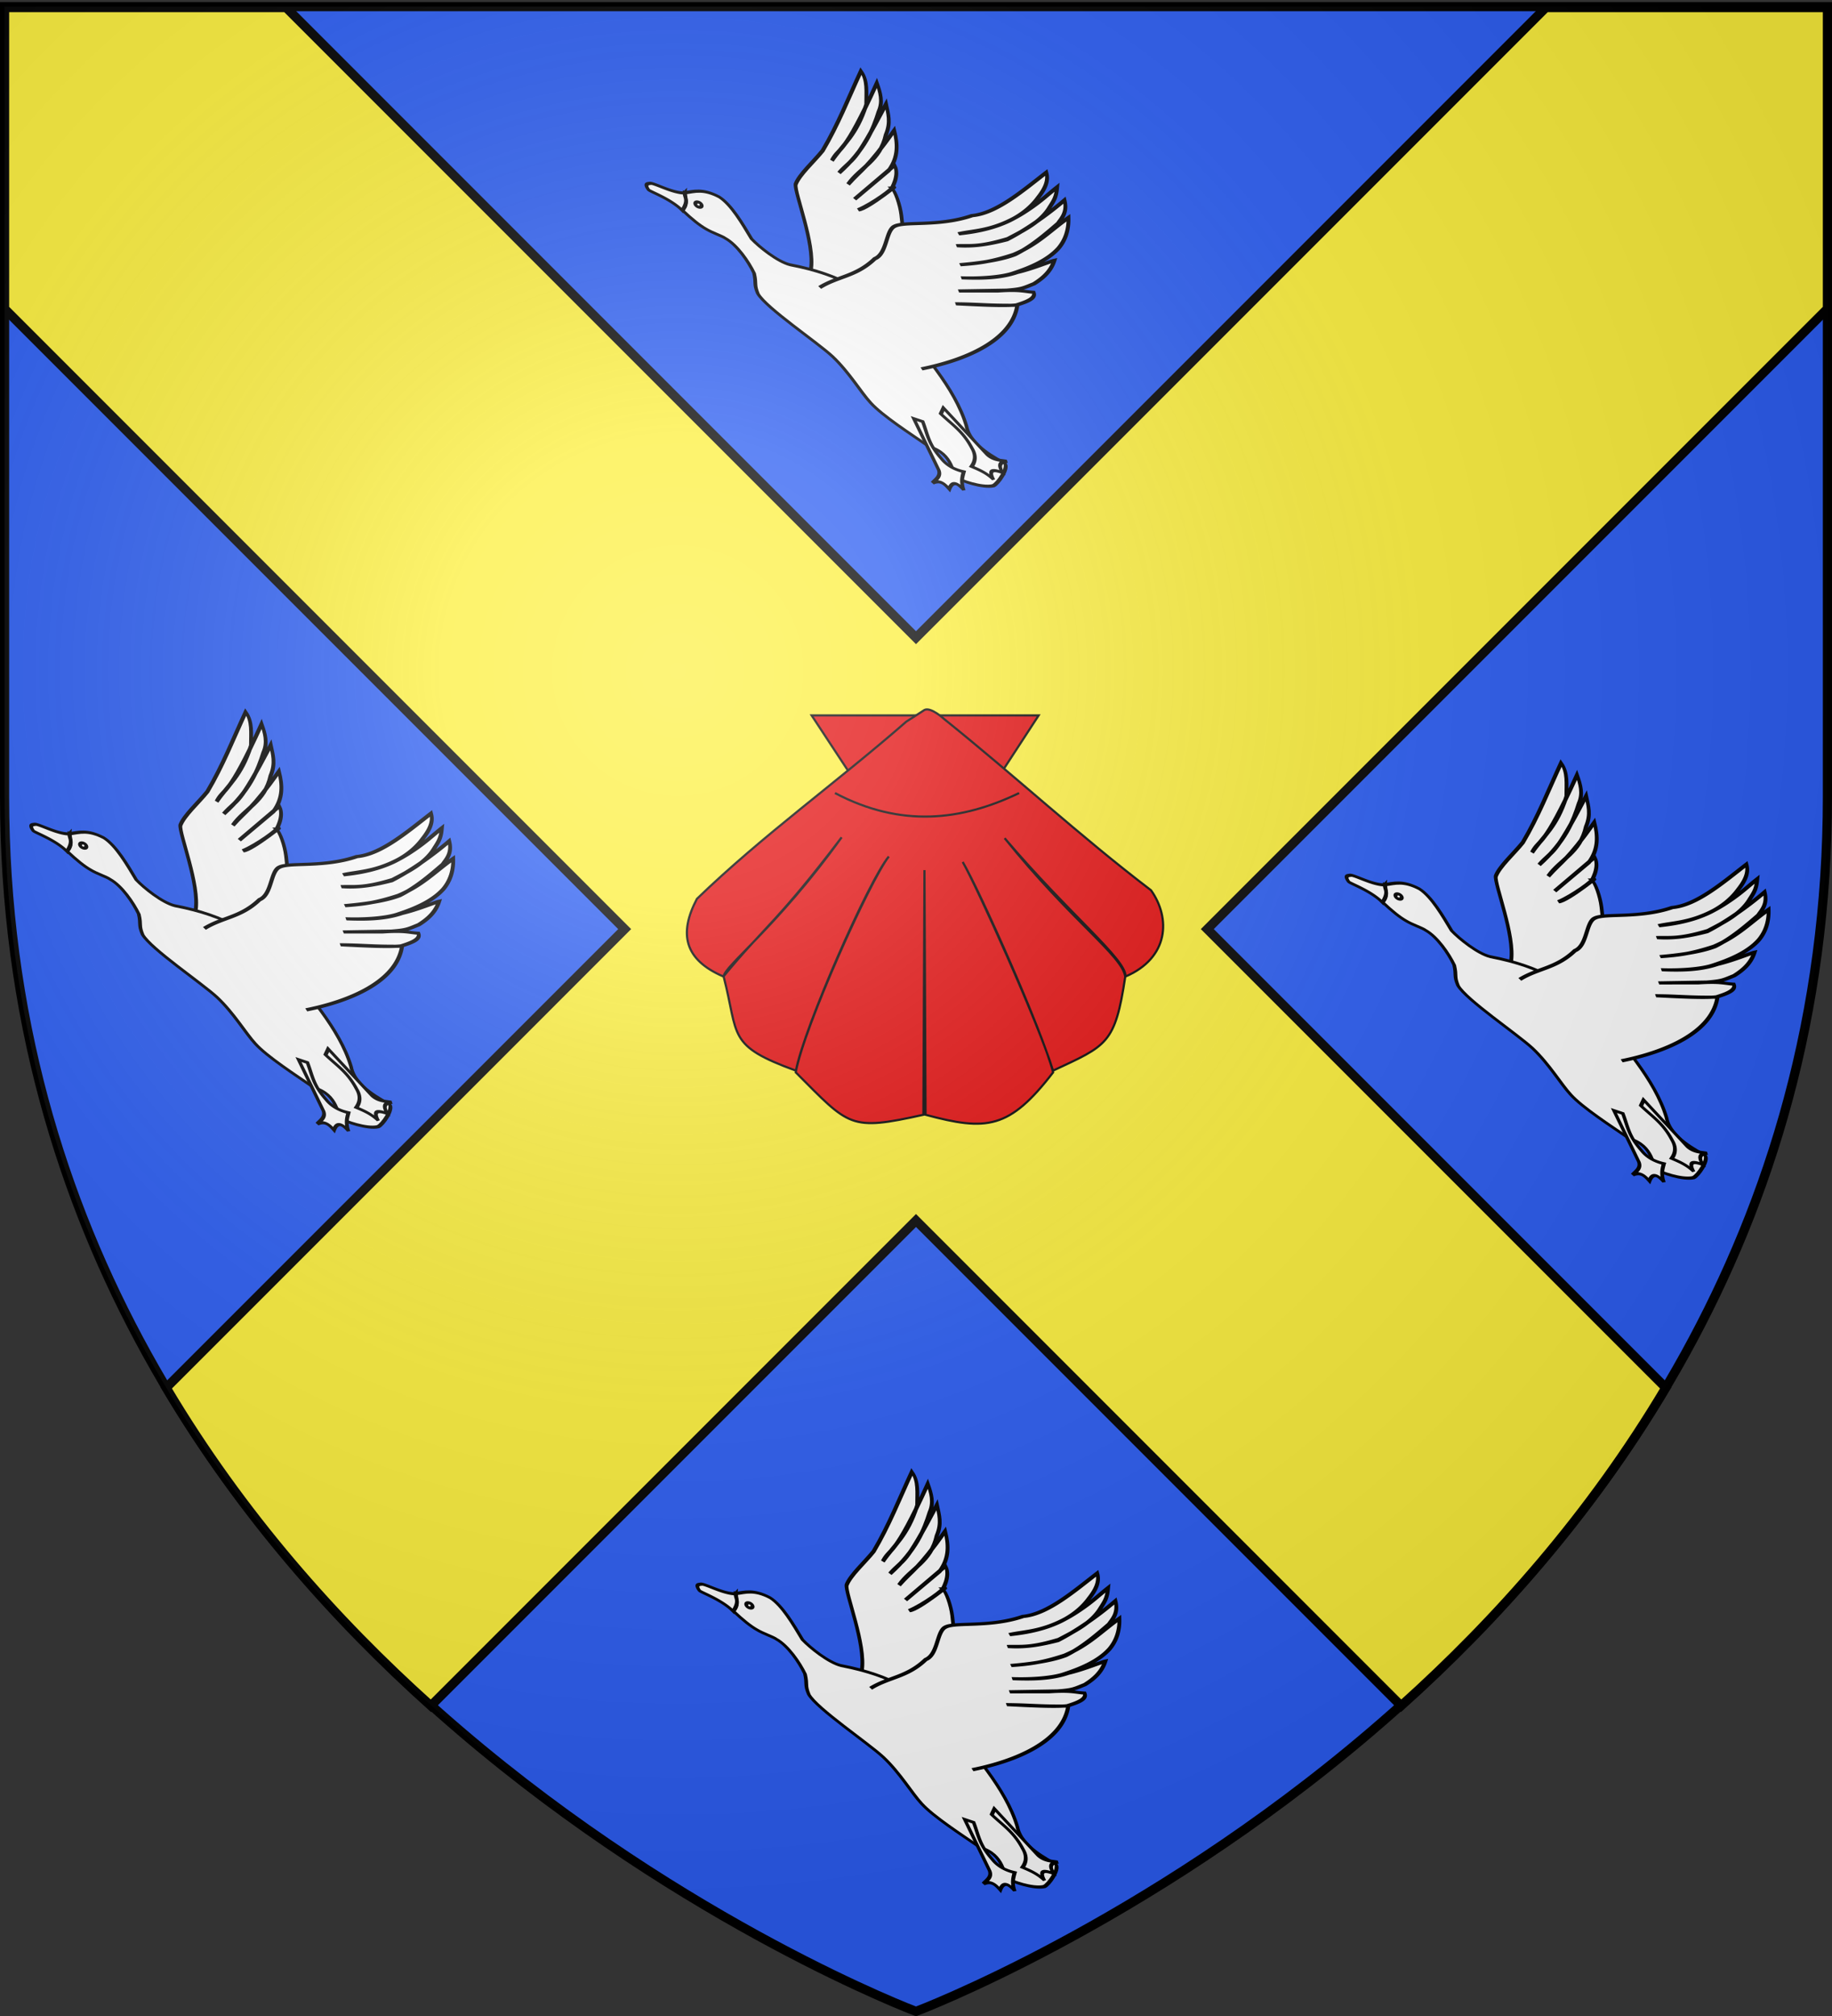
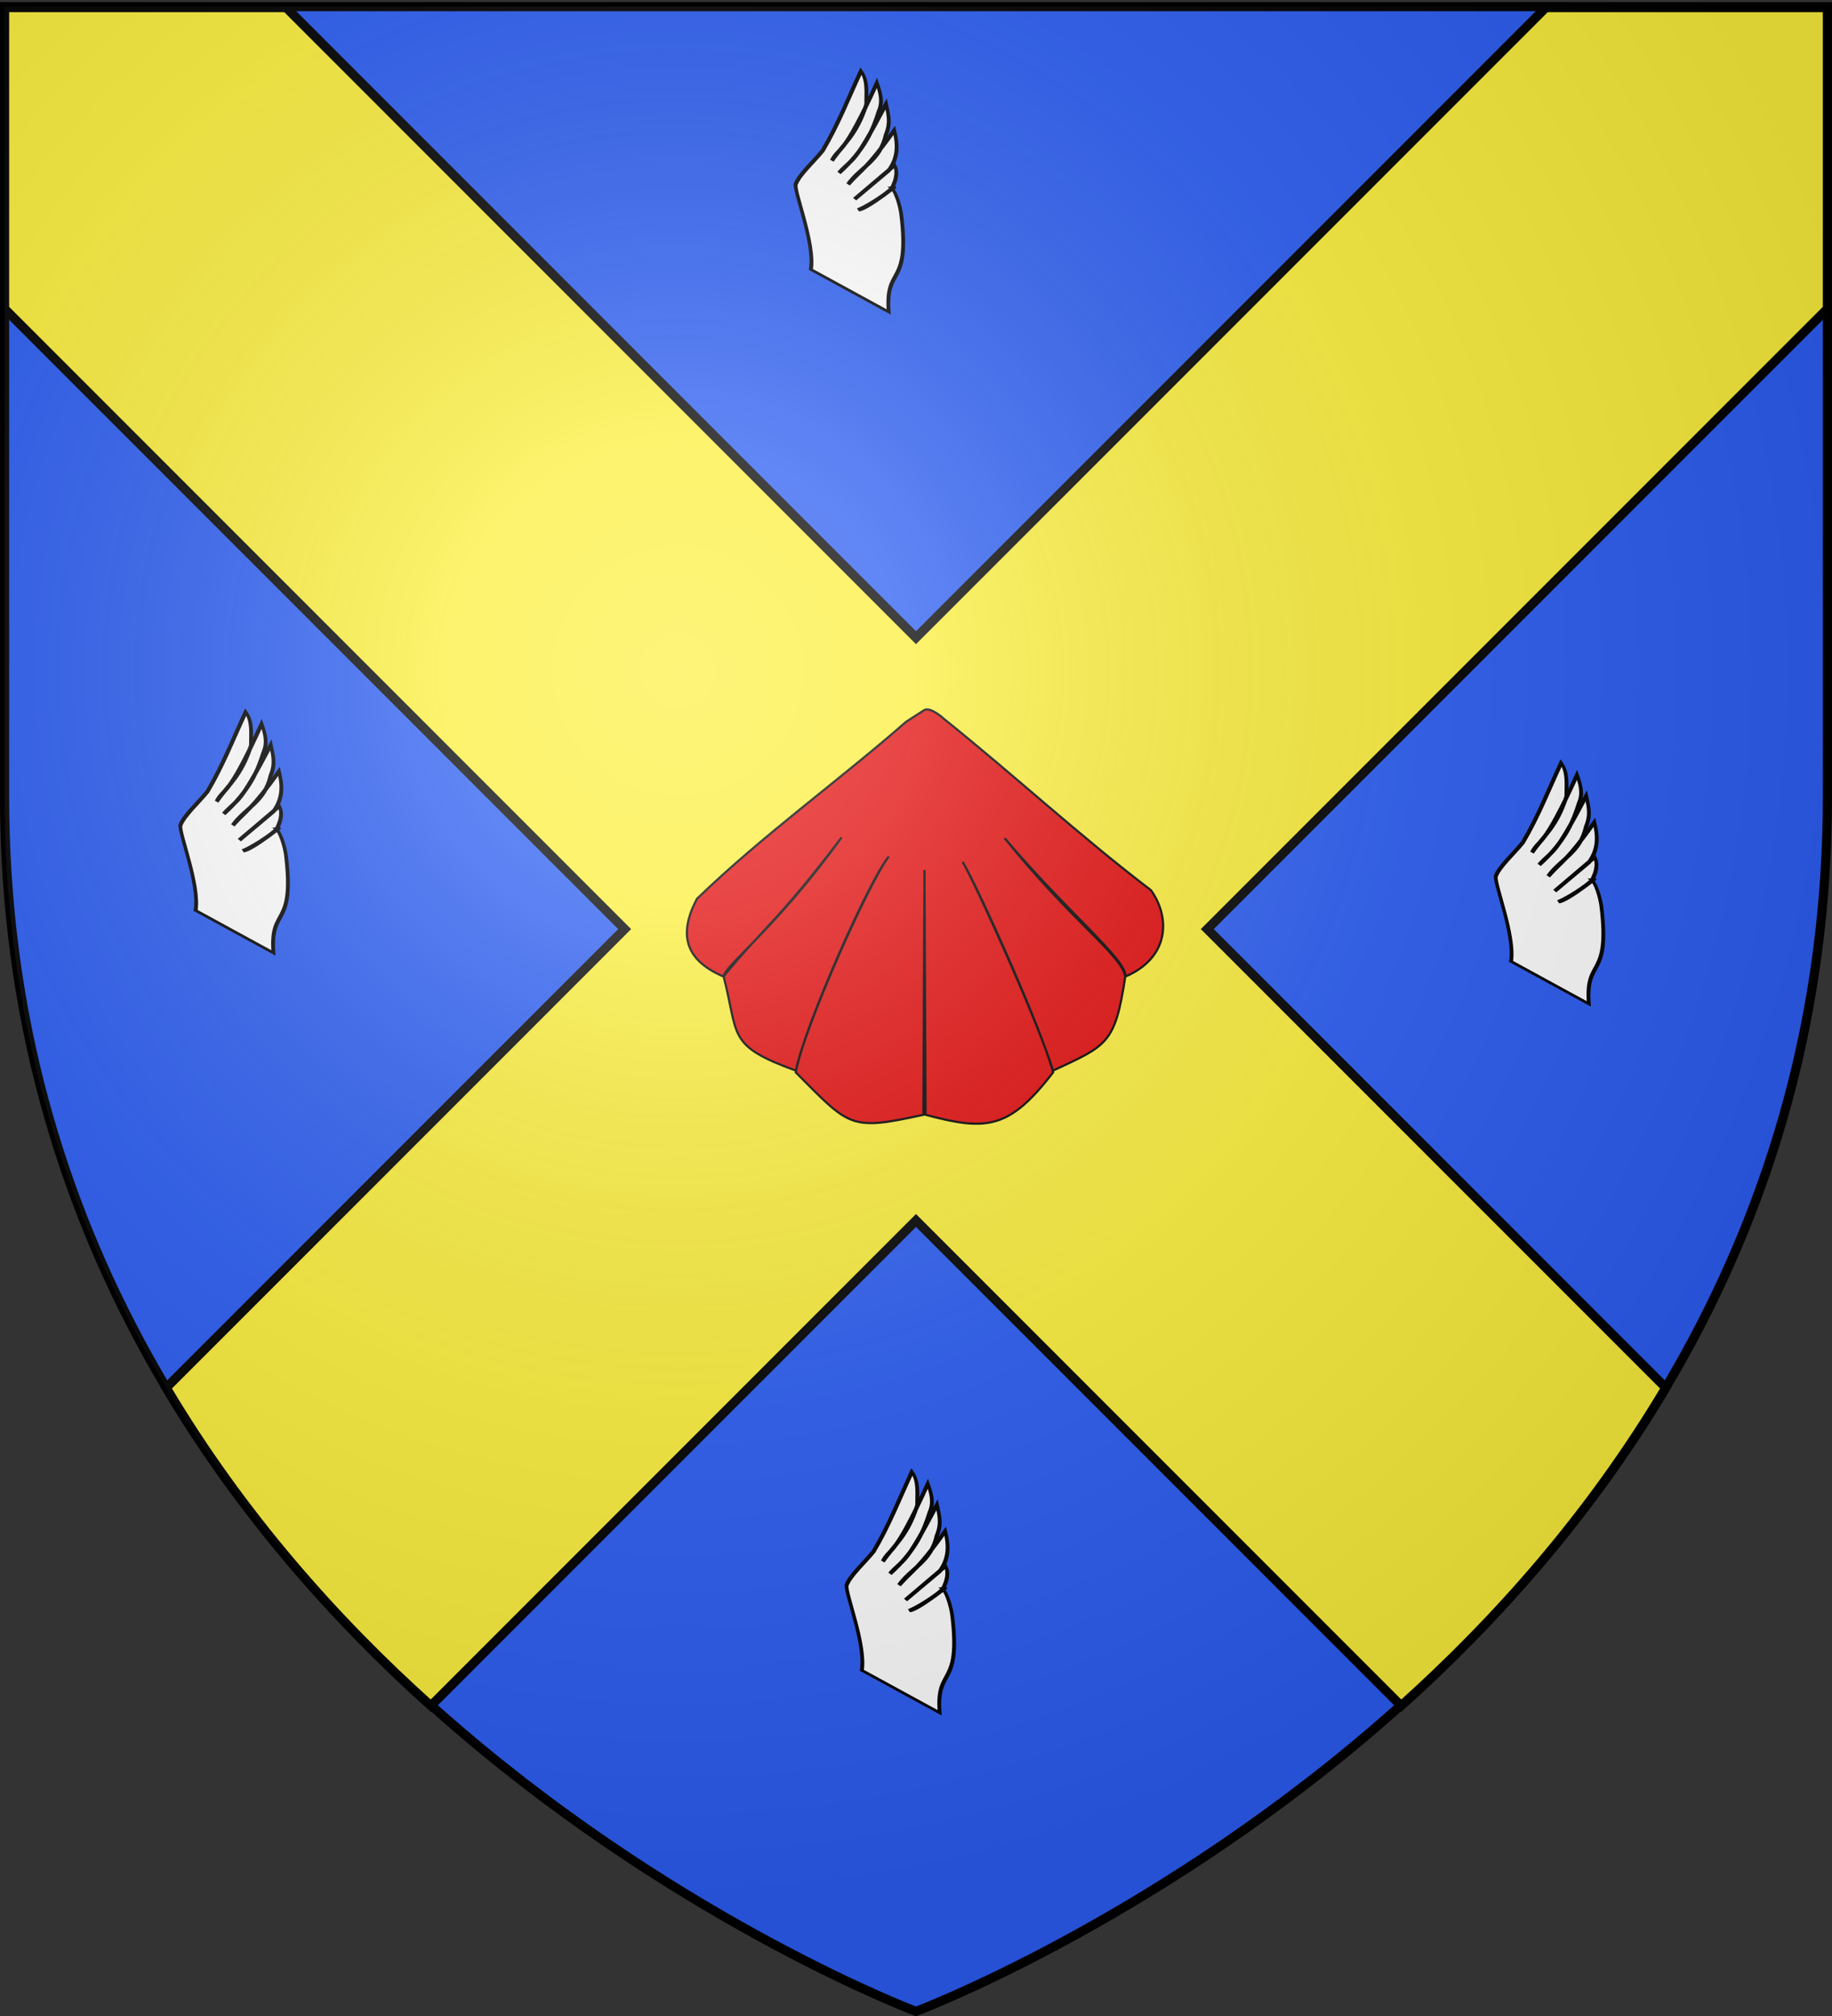
<svg xmlns="http://www.w3.org/2000/svg" xmlns:xlink="http://www.w3.org/1999/xlink" width="600" height="660" version="1.0">
  <rect width="100%" height="100%" fill="#333333" stroke="none" />
  <defs>
    <radialGradient id="b" cx="221.44" cy="226.33" r="300" gradientTransform="matrix(1.353 0 0 1.349 -77.629 -85.747)" gradientUnits="userSpaceOnUse">
      <stop offset="0" stop-color="#fff" stop-opacity=".314" />
      <stop offset=".19" stop-color="#fff" stop-opacity=".251" />
      <stop offset=".6" stop-color="#6b6b6b" stop-opacity=".125" />
      <stop offset="1" stop-opacity=".125" />
    </radialGradient>
  </defs>
  <path fill="#2b5df2" fill-rule="evenodd" stroke="#000" stroke-width="3" d="M300 658.5s298.5-112.32 298.5-397.77V2.18H1.5v258.55C1.5 546.18 300 658.5 300 658.5z" />
  <path fill="none" d="M600 0H0v660h600z" />
  <g fill-rule="evenodd" stroke="#000">
    <path fill="#fcef3c" stroke-width="3" d="M1.5 2.486v98.594l203.09 203.09L54.43 454.33c24.649 41.455 55.339 75.993 86.688 104.12l158.88-158.88 158.88 158.88c31.349-28.132 62.038-62.67 86.688-104.12l-150.16-150.16 203.09-203.09V2.486h-92.219l-206.28 206.28L93.717 2.486z" />
    <g id="a" fill="#fff" stroke="#000" stroke-width="8.215">
      <path d="M328.89 723.48c-19.062-73.211-107.28-174.64-112.94-197.33-3.63-30.702 8.274-84.583 12.411-126.59.225-89.884-9.16-174.96-14.893-261.87 21.996 15.388 30.447 46.781 43.438 79.429 14.035 94.029.472 132.76-2.482 194.85-1.519-51.632 16.532-20.317-1.241-266.83 15.336 19.414 29.922 39.579 32.268 71.983 8.252 52.812 15.06 116.81-6.206 215.95 8.967-65.454 17.934-33.72 11.17-246.98 13.044 21.488 27.515 40.12 31.027 80.67 16.573 74.482-11.568 121.22-14.893 182.44 8.274-61.448 16.548-66.235 24.822-207.26 19.24 29.547 34.838 62.682 31.24 111.8l-29.786 124.11 34.537-146.55c20.144 19.857 18.616 68.26 18.616 68.26 13.101-50.765-20.262 84.817-35.99 100.53 18.401-35.44 40.716-112.25 34.75-105.49 9.81 1.534 33.001 32.155 45.116 55.956 89.487 175.81 22.404 152.13 76.51 267.97z" transform="matrix(.142 .081 -.056 .095 57.879 202.69)" />
-       <path d="M33.509 711.06c14.38-16.597 26.164-37.743 63.295-39.715 29.565 2.245 67.772 35.208 98.546 60.536 21.534 9.582 67.807 20.642 92.581 10.205 101.25-51.537 167.36-43.317 235.81-16.134 80.461 46.427 173.76 90.058 232.08 171.27 27.733 47.309 89.142 39.733 105.49 40.956 11.163 7.712 8.354 62.442 2.482 74.465-16.725 23.286-63.299 34.804-70.742 33.509-11.976-.906-30.104-57.775-79.429-39.715-44.37-5.546-113.21-11.065-146.45-27.304-26.609-12.29-68.354-47.48-112.94-63.295-40.267-13.911-163.55-27.314-192.37-52.125-17.178-19.558-11.824-22.639-27.304-47.161-22-22.26-58.373-48.013-84.716-47.582-8.41-1.376-27.705 5.016-43.116 4.403-14.759-.003-32.89-4.035-60.813-13.91 4.745-19.286-3.99-32.409-12.41-48.403z" transform="matrix(.142 .081 -.056 .095 57.879 202.69)" />
-       <path d="M33.268 711.81c-21.003 19.095-64.772 18.859-69.501 26.322-3.509 3.938-10.151 9.586 3.964 18.857 4.748 2.364 47.647-9.442 79.43 3.723.535-38.707-8.93-33.725-13.894-48.902zM821.6 941.91c16.056 5.478 28.004-5.472 40.956-12.411-15.573 16.201-6.685 26.286 3.723 35.991-19.636 4.762-28.569 13.092-8.687 31.027-19.141-6.951-34.964-3.951-50.884-1.241 1.205-19.098-3.31-35.908-18.616-48.402-31.441-29.36-56.676-30.881-88.117-42.197l-1.241-19.237zM362.4 756.98c20.099-56.152 51.912-81.929 65.777-155.14 16.583-31.514-10.117-89.119 1.241-112.94 11.47-27.745 77.108-63.256 122.87-141.48 40.317-41.923 62.73-141.4 84.394-220.91 13.626 20.121 13.938 48.231 11.17 78.188-7.17 105.11-72.42 179.4-100.53 209.74 25.755-36.024 63.507-62.287 96.804-167.55 13.12-40.398 17.39-65.371 26.063-98.046 8.038 25.588 8.256 36.435 7.464 62.295.18 51.926-22.308 100.99-39.732 142.48-41.969 66.529-58.949 72.806-81.91 94.322 33.072-23.649 56.698-54.707 80.67-89.358 21.92-50.842 43.262-117.84 59.571-187.4 18.485 28.841 12.725 54.059 12.411 69.501-12.066 52.58-23.306 99.956-42.884 144.43-20.22 37.193-53.703 74.994-84.394 106.73 31.57-31.333 52.256-55.685 82.6-105.96 31.381-61.831 38.744-116.66 56.848-174.99 12.985 31.027 17.453 62.054 13.893 93.081-6.407 46.926-28.789 91.003-52.349 130.31-14.44 25.268-49.728 61.69-85.546 89.581 32.633-25.403 66.148-53.919 91.081-96.376 22.36-31.056 46.046-77.467 52.018-85.581 4.785 32.372-.991 60.745-11.429 90.117-13.497 25.649-14.35 30.298-39.777 55.947l-83.135 73.777 67.358-57.536c37.942-37.706 46.248-36.756 63.831-49.867 9.392 11.612.34 30.787-18.205 60.277-49.353 42.733-61.965 48.432-105.04 84.581 38.441-29.158 86.13-64.562 107.78-88.34 27.8 100.25-34.576 220.48-100.33 306.22M75.706 721.61a6.826 6.826 0 1 1-13.652 0 6.826 6.826 0 0 1 13.652 0zM753.46 1052.5c10.678 13.183 4.518 28.174 2.47 42.724 9.838-20.204 22.37-15.337 35.068-8.913-2.3-20.074 2.44-31.33 26.13-18.852-13.124-15.57-15.763-31.458-18.707-47.337-17.512 7.716-34.848 9.272-51.853-.788-38.398-19.392-48.527-42.555-69.988-68.168l-18.485 5.466z" transform="matrix(.142 .081 -.056 .095 57.879 202.69)" />
    </g>
    <g fill="#e20909" stroke-width=".707">
-       <path d="m265.82 234.21 37.358 56.738 36.992-56.738h-37.786z" />
      <path d="M296.81 236.26c-22.844 19.957-46.772 36.965-68.563 58.005-5.961 11.324-4.22 19.894 8.68 25.432 13.81-16.753 17.561-17.725 38.722-45.574-20.98 29.262-38.784 42.415-38.634 45.636 5.035 19.463.924 22.477 23.655 30.751 2.714-14.266 23.978-62.557 30.426-70.104-6.304 8.1-27.842 56.028-30.484 70.661 17.727 17.74 17.552 19.257 41.813 13.891l.35-80.099.352 80.099c20.046 5.366 27.428 4.742 41.783-13.891-3.36-13.113-23.977-59.364-29.612-68.877 4.448 7.712 24.73 52.464 29.583 68.32 17.672-8.274 20.306-8.612 23.655-30.751-.958-6.928-17.668-18.196-39.506-45.356 21.63 25.411 39.907 39.708 39.594 45.295 14.21-6.1 14.86-19.076 8.35-28.239-23.56-17.962-44.152-37.103-67.712-56.023 0 0-4.344-4.057-6.485-3.01z" />
-       <path d="M273.46 259.63c21.646 11.403 41.438 9.08 60.318 0" />
    </g>
  </g>
  <use xlink:href="#a" transform="translate(201.51 -209.84)" />
  <use xlink:href="#a" transform="translate(430.81 16.68)" />
  <use xlink:href="#a" transform="translate(218.19 248.76)" />
  <path fill="url(#b)" fill-rule="evenodd" d="M300 658.5s298.5-112.32 298.5-397.77V2.18H1.5v258.55C1.5 546.18 300 658.5 300 658.5" />
</svg>